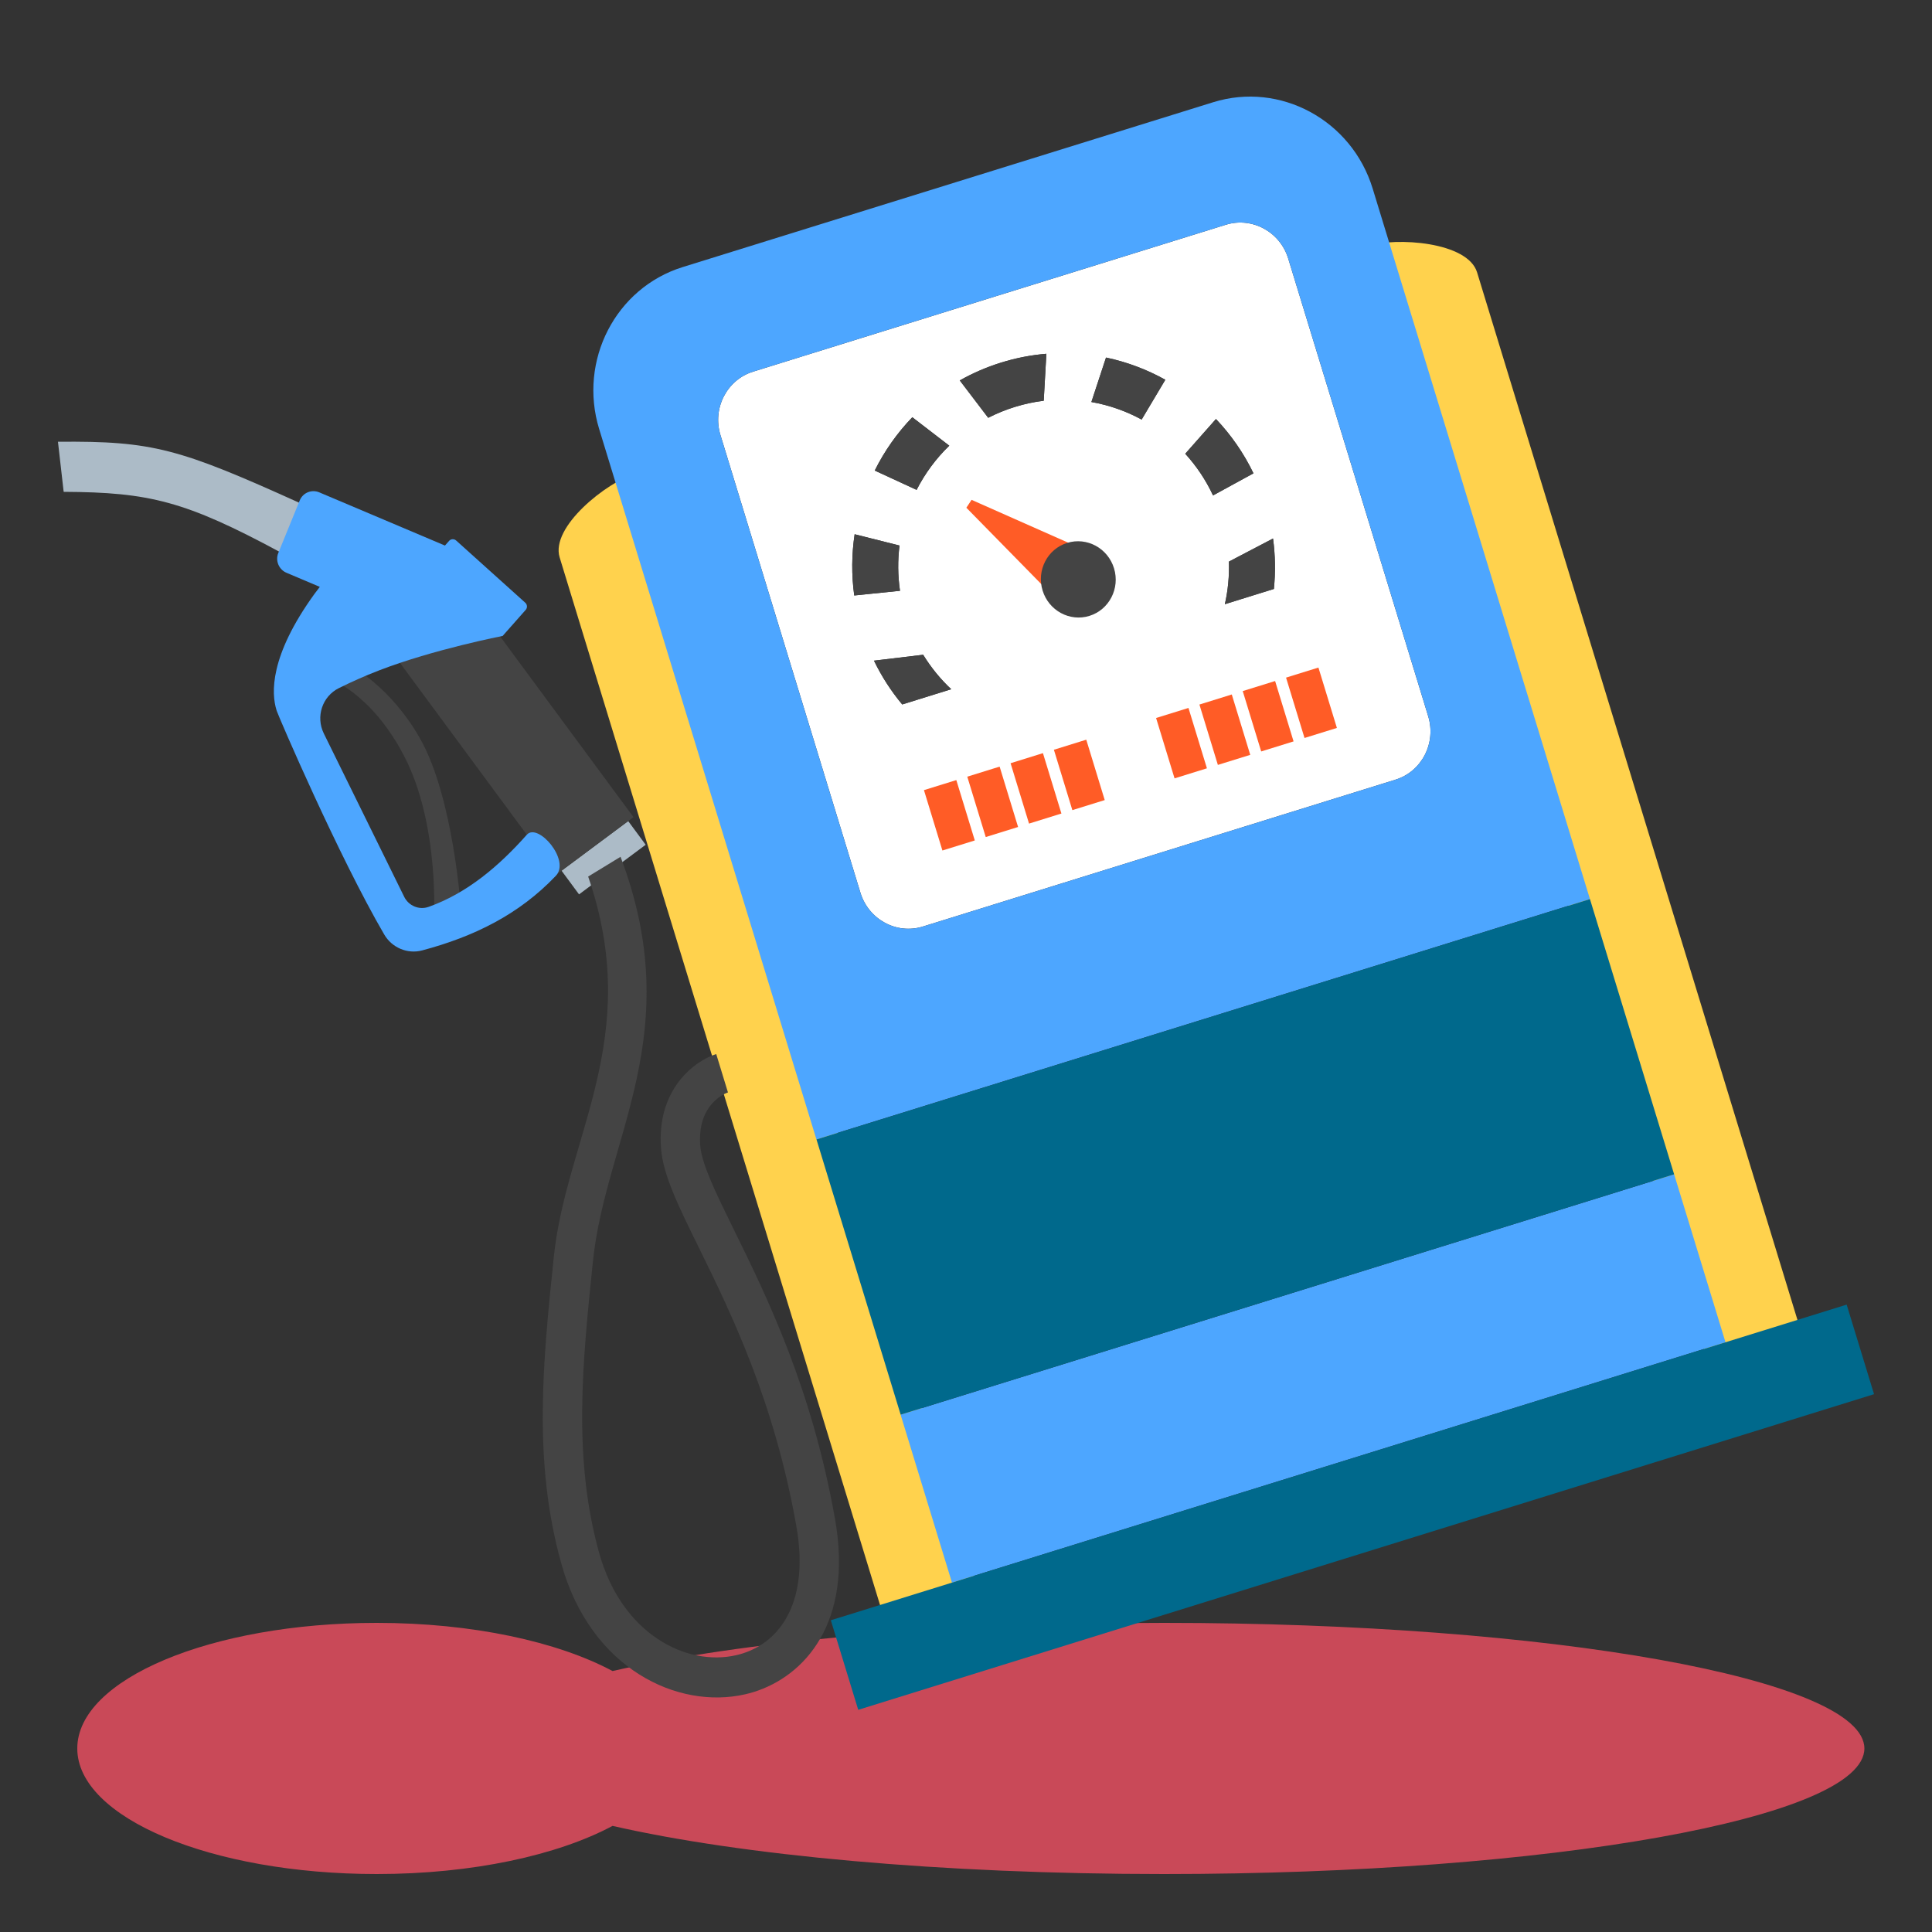
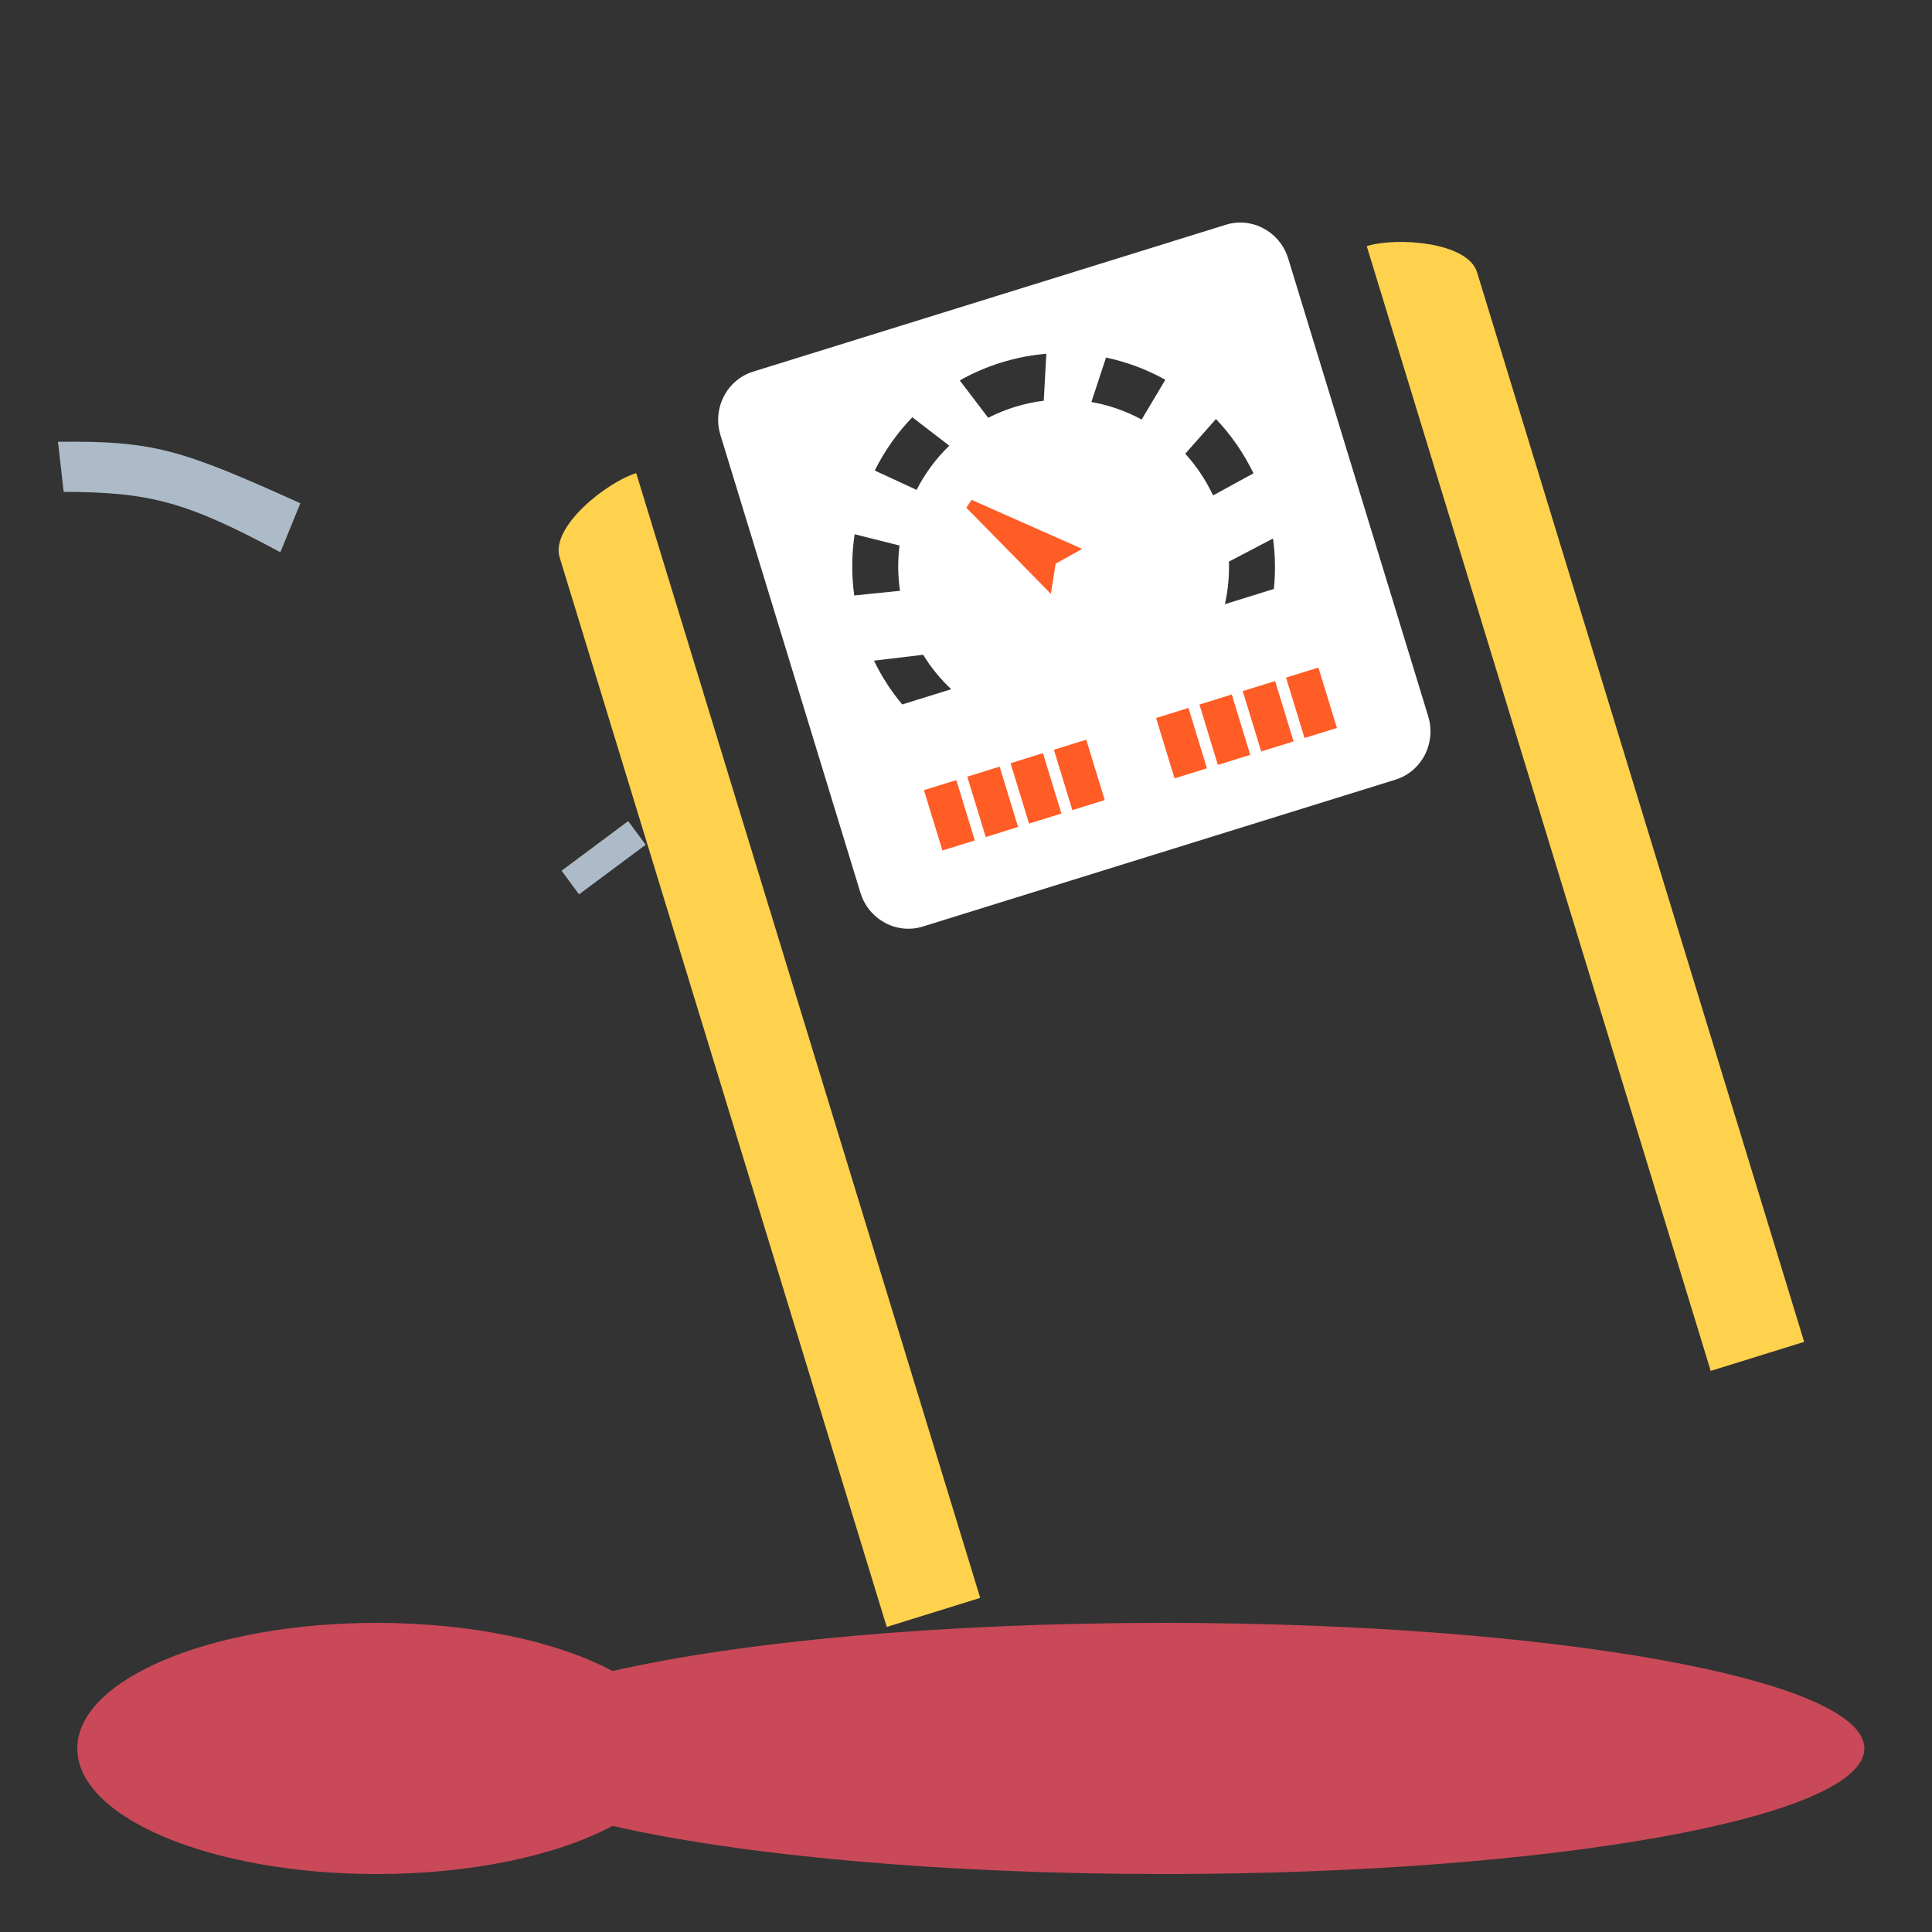
<svg xmlns="http://www.w3.org/2000/svg" id="Untitled-Page%201" viewBox="0 0 200 200" style="background-color:none" version="1.1" xml:space="preserve" x="0px" y="0px" width="200px" height="200px">
  <rect x="0" y="0" width="200" height="200" fill="#333333" stroke="none" />
  <path d="M 63.41 189.015 C 76.682 192.051 97.321 194 120.5 194 C 160.541 194 193 188.18 193 181 C 193 173.82 160.541 168 120.5 168 C 97.321 168 76.682 169.949 63.41 172.985 C 57.735 169.949 48.911 168 39 168 C 21.879 168 8 173.82 8 181 C 8 188.18 21.879 194 39 194 C 48.911 194 57.735 192.051 63.41 189.015 Z" fill="#c94958" />
  <path id="gas7" d="M 65.86 48.977 C 62.767 49.938 56.968 54.543 57.935 57.703 L 91.795 168.419 L 101.47 165.413 L 65.86 48.977 L 65.86 48.977 ZM 152.907 28.193 C 151.94 25.033 144.576 24.518 141.483 25.479 L 177.092 141.915 L 186.767 138.909 L 152.907 28.193 L 152.907 28.193 Z" fill="#ffd24d" />
  <path id="gas6" d="M 95.53 95.915 L 144.465 80.709 C 147.179 79.866 148.696 76.925 147.848 74.151 L 133.355 26.763 C 132.508 23.993 129.611 22.424 126.897 23.267 L 77.963 38.473 C 75.249 39.316 73.731 42.257 74.578 45.026 L 89.071 92.415 C 89.919 95.189 92.816 96.758 95.53 95.915 L 95.53 95.915 ZM 90.475 68.392 L 95.565 67.781 C 96.382 69.112 97.362 70.308 98.471 71.347 L 93.397 72.924 C 92.259 71.561 91.273 70.043 90.475 68.392 L 90.475 68.392 ZM 93.167 61.159 L 88.431 61.644 C 88.136 59.504 88.161 57.371 88.472 55.306 L 93.117 56.474 C 92.926 58.007 92.935 59.58 93.167 61.159 L 93.167 61.159 ZM 94.886 50.711 L 90.554 48.711 C 91.558 46.689 92.868 44.826 94.443 43.194 L 98.268 46.137 C 96.891 47.468 95.75 49.016 94.886 50.711 L 94.886 50.711 ZM 102.299 43.249 L 99.356 39.383 C 100.687 38.628 102.121 38.006 103.64 37.533 C 105.195 37.05 106.763 36.75 108.32 36.623 L 108.046 41.484 C 107.045 41.605 106.043 41.819 105.045 42.129 C 104.084 42.428 103.165 42.804 102.299 43.249 L 102.299 43.249 ZM 112.981 41.616 L 114.494 37.014 C 116.65 37.468 118.719 38.246 120.634 39.313 L 118.182 43.432 C 116.564 42.552 114.809 41.936 112.981 41.616 L 112.981 41.616 ZM 122.697 46.971 L 125.875 43.376 C 127.425 45.006 128.745 46.894 129.759 48.999 L 125.573 51.286 C 124.823 49.679 123.846 48.232 122.697 46.971 L 122.697 46.971 ZM 127.216 58.138 L 131.783 55.747 C 132.022 57.505 132.046 59.254 131.872 60.968 L 126.798 62.545 C 127.121 61.117 127.266 59.636 127.216 58.138 L 127.216 58.138 Z" fill="#ffffff" />
  <path id="gas5" d="M 100.576 51.744 L 100.307 52.153 L 100.037 52.559 L 108.785 61.474 L 109.279 58.355 L 112.025 56.819 L 100.576 51.744 L 100.576 51.744 ZM 100.91 87.003 L 98.998 80.753 L 95.647 81.794 L 97.558 88.044 L 100.91 87.003 L 100.91 87.003 ZM 105.392 85.61 L 103.481 79.36 L 100.132 80.401 L 102.043 86.65 L 105.392 85.61 L 105.392 85.61 ZM 109.877 84.216 L 107.965 77.966 L 104.614 79.008 L 106.525 85.258 L 109.877 84.216 L 109.877 84.216 ZM 114.361 82.823 L 112.45 76.573 L 109.099 77.614 L 111.01 83.864 L 114.361 82.823 L 114.361 82.823 ZM 124.941 79.535 L 123.029 73.286 L 119.678 74.327 L 121.589 80.577 L 124.941 79.535 L 124.941 79.535 ZM 129.425 78.142 L 127.514 71.892 L 124.163 72.934 L 126.074 79.183 L 129.425 78.142 L 129.425 78.142 ZM 133.91 76.749 L 131.999 70.499 L 128.647 71.54 L 130.559 77.79 L 133.91 76.749 L 133.91 76.749 ZM 138.395 75.355 L 136.483 69.105 L 133.132 70.147 L 135.043 76.396 L 138.395 75.355 L 138.395 75.355 Z" fill="#ff5c26" />
  <path id="gas4" d="M 59.942 92.585 L 66.84 87.449 L 65.031 84.998 L 58.133 90.135 L 59.942 92.585 L 59.942 92.585 ZM 31.094 52.097 C 18.574 46.437 15.854 45.639 6 45.73 L 6.591 50.914 C 15.467 50.959 19.186 51.869 29.025 57.171 L 31.094 52.097 L 31.094 52.097 Z" fill="#acbbc7" />
-   <path id="gas3" d="M 115.323 58.83 C 114.685 56.744 112.511 55.567 110.469 56.201 C 108.427 56.836 107.29 59.042 107.928 61.128 C 108.565 63.212 110.737 64.39 112.779 63.756 C 114.821 63.121 115.96 60.914 115.323 58.83 L 115.323 58.83 ZM 78.013 175.159 C 83.271 173.525 88.344 168.01 86.443 157.26 C 84.052 143.744 79.405 134.283 76.01 127.378 C 74.124 123.538 72.633 120.506 72.487 118.575 C 72.17 114.306 75.054 113.194 75.358 113.088 L 74.144 109.117 C 71.964 109.794 67.968 112.702 68.428 118.857 C 68.632 121.609 70.201 124.797 72.373 129.212 C 75.655 135.894 80.15 145.042 82.435 157.967 C 83.933 166.436 80.266 170.428 76.207 171.346 C 71.094 172.52 64.382 169.21 62.027 160.768 C 59.281 150.923 60.3 141.042 61.378 130.581 C 62.708 117.727 71.166 107.007 64.239 88.694 L 60.886 90.742 C 66.645 107.405 58.614 117.682 57.33 130.116 C 56.205 140.987 55.147 151.257 58.11 161.876 C 61.157 172.79 70.183 176.985 77.13 175.395 C 77.423 175.33 77.716 175.251 78.013 175.159 L 78.013 175.159 ZM 36.402 69.009 L 33.948 70.181 C 33.948 70.181 38.368 71.606 41.83 78.252 C 45.574 85.441 44.909 95.413 44.909 95.413 L 47.734 94.345 C 47.734 94.345 46.983 82.603 43.48 76.445 C 40.41 71.049 36.402 69.009 36.402 69.009 L 36.402 69.009 ZM 57.585 90.543 L 65.579 84.59 L 48.607 61.596 L 40.613 67.549 L 57.585 90.543 L 57.585 90.543 ZM 90.475 68.392 C 91.273 70.043 92.259 71.561 93.397 72.924 L 98.471 71.347 C 97.362 70.308 96.382 69.112 95.565 67.781 L 90.475 68.392 L 90.475 68.392 ZM 93.167 61.159 C 92.935 59.58 92.926 58.007 93.117 56.474 L 88.472 55.306 C 88.161 57.371 88.136 59.504 88.431 61.644 L 93.167 61.159 L 93.167 61.159 ZM 94.886 50.711 C 95.75 49.016 96.891 47.468 98.268 46.137 L 94.443 43.194 C 92.868 44.826 91.558 46.689 90.554 48.711 L 94.886 50.711 L 94.886 50.711 ZM 102.299 43.249 C 103.165 42.804 104.084 42.428 105.045 42.129 C 106.043 41.819 107.045 41.605 108.046 41.484 L 108.32 36.623 C 106.763 36.75 105.195 37.05 103.64 37.533 C 102.121 38.006 100.687 38.628 99.356 39.383 L 102.299 43.249 L 102.299 43.249 ZM 112.981 41.616 C 114.809 41.936 116.564 42.552 118.182 43.432 L 120.634 39.313 C 118.719 38.246 116.65 37.468 114.494 37.014 L 112.981 41.616 L 112.981 41.616 ZM 122.697 46.971 C 123.846 48.232 124.823 49.679 125.573 51.286 L 129.759 48.999 C 128.745 46.894 127.425 45.006 125.875 43.376 L 122.697 46.971 L 122.697 46.971 ZM 127.216 58.138 C 127.266 59.636 127.121 61.117 126.798 62.545 L 131.872 60.968 C 132.046 59.254 132.022 57.505 131.783 55.747 L 127.216 58.138 L 127.216 58.138 Z" fill="#444444" />
-   <path id="gas2" d="M 178.623 138.952 L 173.306 121.567 L 93.231 146.448 L 98.548 163.834 L 178.623 138.952 L 178.623 138.952 ZM 164.592 93.074 L 142.098 19.52 C 139.932 12.437 132.526 8.428 125.593 10.582 L 70.671 27.648 C 63.736 29.803 59.857 37.319 62.023 44.404 L 84.517 117.955 L 164.592 93.074 L 164.592 93.074 ZM 95.53 95.915 C 92.816 96.758 89.919 95.189 89.071 92.415 L 74.578 45.026 C 73.731 42.257 75.249 39.316 77.963 38.473 L 126.897 23.267 C 129.611 22.424 132.508 23.993 133.355 26.763 L 147.848 74.151 C 148.696 76.925 147.179 79.866 144.465 80.709 L 95.53 95.915 L 95.53 95.915 ZM 54.536 86.412 C 51.677 89.632 48.375 92.457 44.365 93.88 C 43.388 94.226 42.305 93.776 41.841 92.834 L 33.524 75.937 C 32.662 74.187 33.362 72.08 35.089 71.228 C 36.349 70.606 37.752 69.973 39.242 69.399 C 44.905 67.216 52.034 65.832 52.034 65.832 L 54.421 63.132 C 54.61 62.917 54.59 62.586 54.375 62.392 L 47.221 55.954 C 47.006 55.761 46.678 55.778 46.488 55.992 L 46.061 56.475 L 33.052 50.969 C 32.259 50.633 31.353 51.006 31.029 51.801 L 28.809 57.246 C 28.485 58.041 28.865 58.959 29.658 59.294 L 33.107 60.754 C 32.924 60.986 32.741 61.224 32.557 61.477 C 27.88 67.938 28.083 71.788 28.626 73.521 C 28.658 73.586 28.648 73.591 28.648 73.591 C 28.857 74.223 35.046 88.621 39.774 96.738 C 40.576 98.114 42.188 98.791 43.707 98.385 C 49.047 96.96 53.711 94.69 57.538 90.666 C 59.084 89.041 55.68 85.123 54.536 86.412 L 54.536 86.412 Z" fill="#4da6ff" />
-   <path id="gas1" d="M 194 144.325 L 191.165 135.054 L 86.007 167.729 L 88.843 177 L 194 144.325 L 194 144.325 ZM 173.306 121.567 L 164.592 93.074 L 84.522 117.954 L 93.236 146.447 L 173.306 121.567 L 173.306 121.567 Z" fill="#00698c" />
</svg>